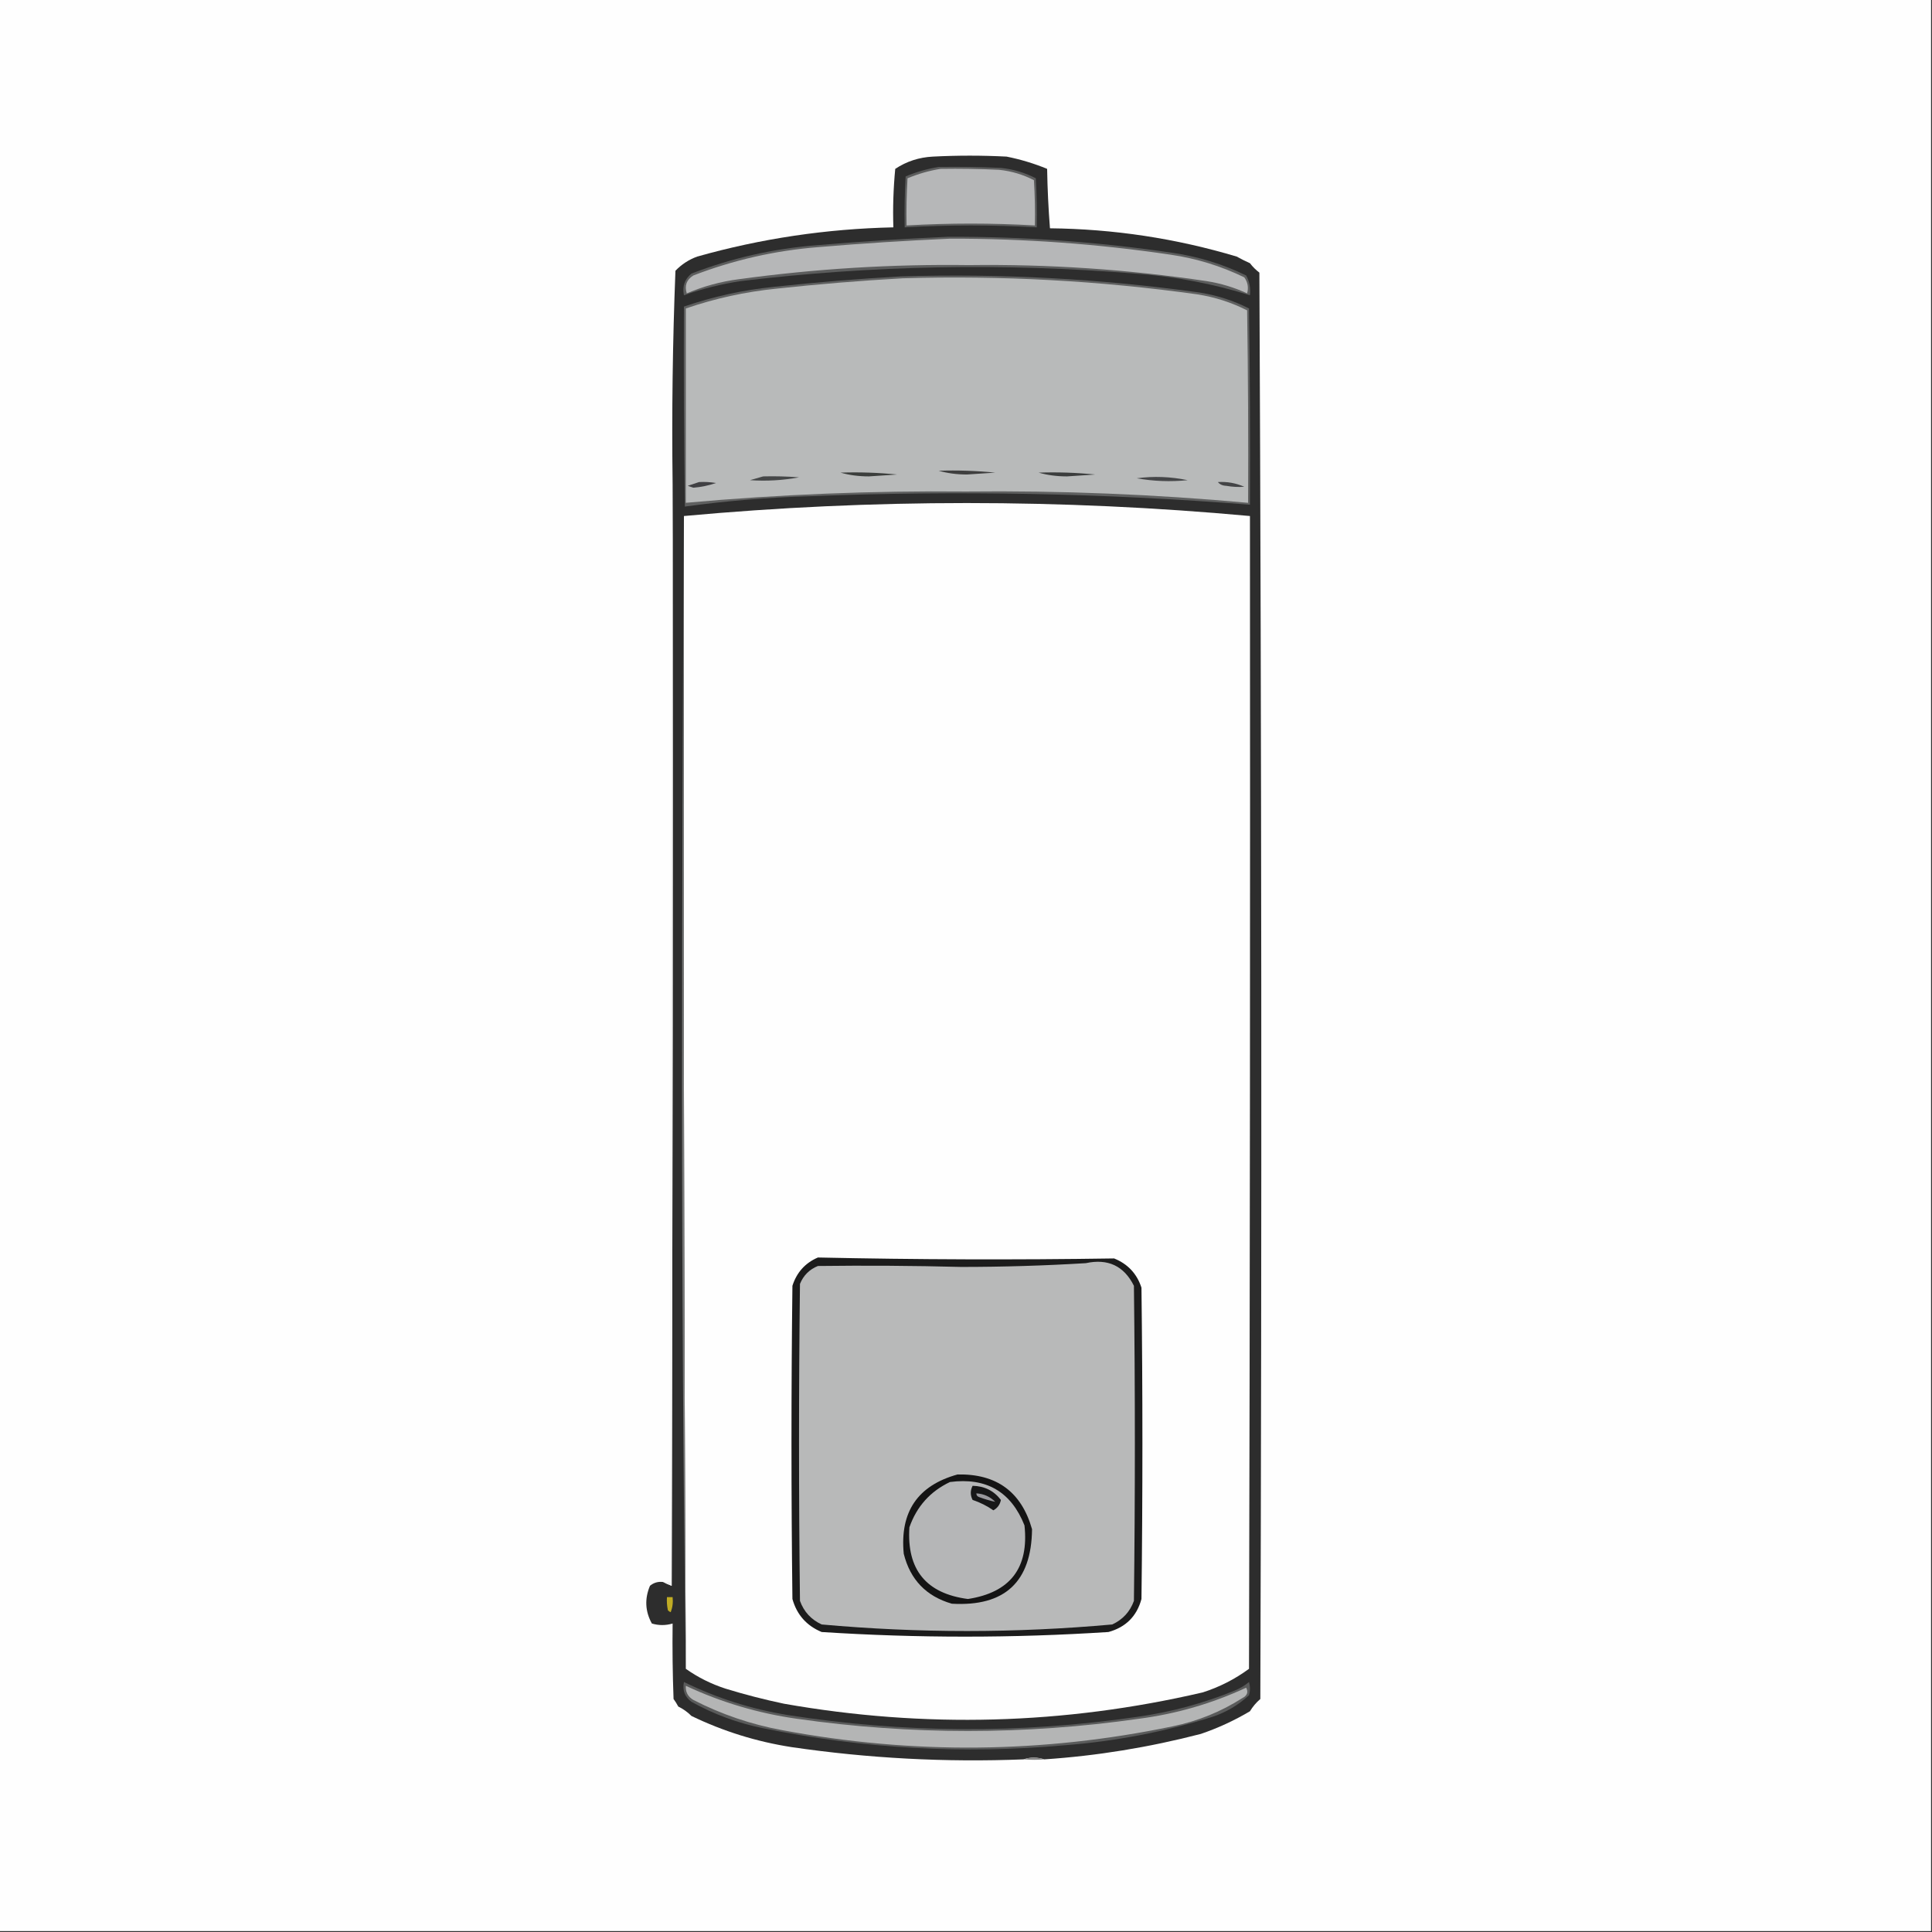
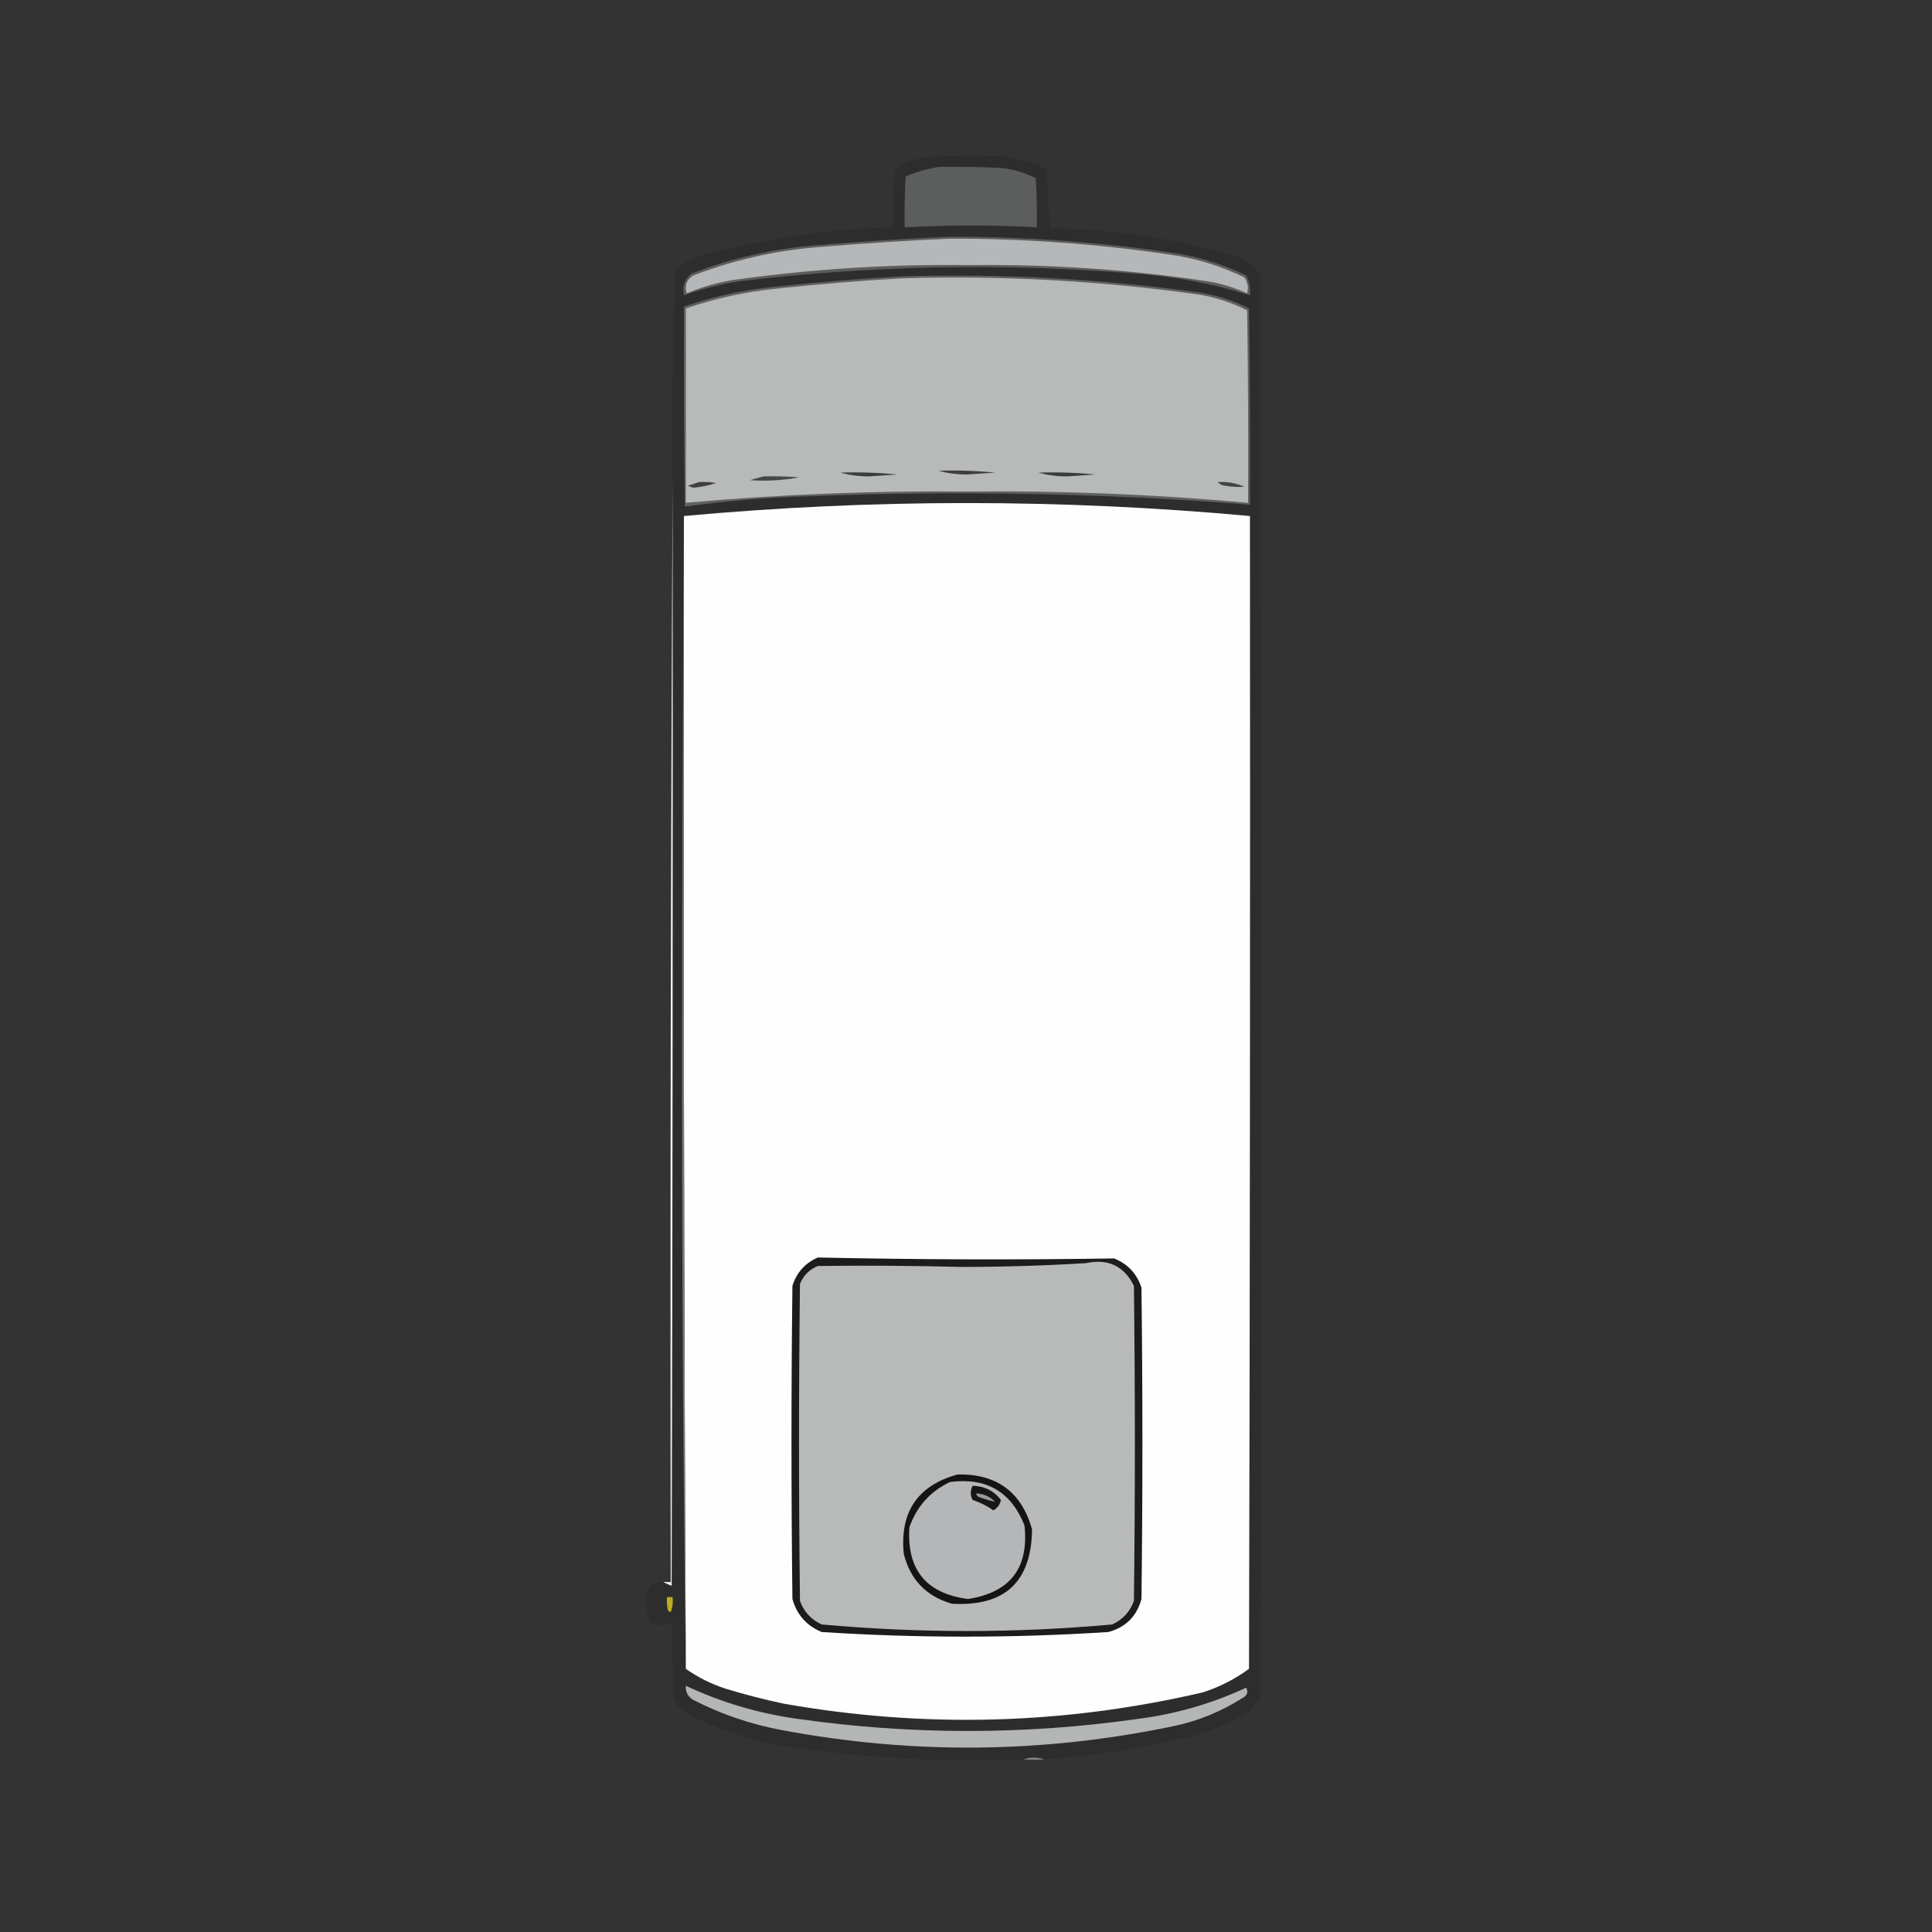
<svg xmlns="http://www.w3.org/2000/svg" version="1.1" width="1024px" height="1024px" style="shape-rendering:geometricPrecision; text-rendering:geometricPrecision; image-rendering:optimizeQuality; fill-rule:evenodd; clip-rule:evenodd">
  <rect width="100%" height="100%" fill="#333333" stroke="none" />
  <g>
-     <path style="opacity:1" fill="#fefefe" d="M -0.5,-0.5 C 340.833,-0.5 682.167,-0.5 1023.5,-0.5C 1023.5,340.833 1023.5,682.167 1023.5,1023.5C 682.167,1023.5 340.833,1023.5 -0.5,1023.5C -0.5,682.167 -0.5,340.833 -0.5,-0.5 Z" />
-   </g>
+     </g>
  <g>
    <path style="opacity:1" fill="#2d2d2d" d="M 553.5,932.5 C 549.699,931.285 546.033,931.285 542.5,932.5C 501.283,934.142 460.283,931.976 419.5,926C 400.987,923.123 383.321,917.623 366.5,909.5C 364.445,907.445 362.112,905.779 359.5,904.5C 358.757,903.092 357.923,901.759 357,900.5C 356.5,887.171 356.333,873.837 356.5,860.5C 352.822,861.586 349.155,861.586 345.5,860.5C 341.935,854.052 341.602,847.386 344.5,840.5C 346.51,838.829 348.843,838.162 351.5,838.5C 352.878,839.234 354.378,839.901 356,840.5C 356.5,645.834 356.667,451.167 356.5,256.5C 356.012,218.747 356.512,181.081 358,143.5C 361.236,140.129 365.069,137.629 369.5,136C 403.324,126.447 437.99,121.28 473.5,120.5C 473.168,110.145 473.501,99.812 474.5,89.5C 480.499,85.525 487.165,83.358 494.5,83C 507.5,82.333 520.5,82.333 533.5,83C 540.906,84.475 548.073,86.642 555,89.5C 555.179,100.077 555.679,110.577 556.5,121C 590.27,121.352 623.27,126.352 655.5,136C 657.754,137.256 660.088,138.423 662.5,139.5C 663.93,141.386 665.597,143.053 667.5,144.5C 668.667,396.499 668.833,648.499 668,900.5C 665.81,902.388 663.977,904.555 662.5,907C 654.255,911.896 645.588,915.896 636.5,919C 608.976,926.144 581.309,930.644 553.5,932.5 Z" />
  </g>
  <g>
    <path style="opacity:1" fill="#5c5d5d" d="M 497.5,88.5 C 508.505,88.334 519.505,88.5 530.5,89C 537.083,89.684 543.249,91.517 549,94.5C 549.5,103.16 549.666,111.827 549.5,120.5C 526.167,119.167 502.833,119.167 479.5,120.5C 479.334,111.494 479.5,102.494 480,93.5C 485.742,91.11 491.576,89.443 497.5,88.5 Z" />
  </g>
  <g>
-     <path style="opacity:1" fill="#b6b7b8" d="M 498.5,89.5 C 508.839,89.334 519.172,89.5 529.5,90C 536.083,90.684 542.249,92.517 548,95.5C 548.5,103.493 548.666,111.493 548.5,119.5C 525.833,118.167 503.167,118.167 480.5,119.5C 480.334,111.16 480.5,102.827 481,94.5C 486.742,92.11 492.576,90.443 498.5,89.5 Z" />
-   </g>
+     </g>
  <g>
    <path style="opacity:1" fill="#5c5d5d" d="M 502.5,125.5 C 542.389,125.346 582.055,128.18 621.5,134C 635.139,135.992 648.139,139.992 660.5,146C 662.263,149.243 662.929,152.743 662.5,156.5C 642.66,150.303 622.327,146.47 601.5,145C 531.683,139.299 462.016,140.633 392.5,149C 382.231,150.567 372.231,153.067 362.5,156.5C 361.553,151.777 362.886,147.944 366.5,145C 387.739,136.818 409.739,131.818 432.5,130C 455.96,128.013 479.294,126.513 502.5,125.5 Z" />
  </g>
  <g>
    <path style="opacity:1" fill="#b6b7b8" d="M 503.5,126.5 C 542.72,126.425 581.72,129.258 620.5,135C 634.139,136.992 647.139,140.992 659.5,147C 661.347,149.579 661.847,152.412 661,155.5C 654.168,152.332 647.001,150.165 639.5,149C 597.739,142.783 555.739,139.949 513.5,140.5C 472.639,139.952 431.972,142.452 391.5,148C 381.95,149.241 372.783,151.741 364,155.5C 362.707,151.418 363.874,148.251 367.5,146C 388.739,137.818 410.739,132.818 433.5,131C 456.96,129.013 480.294,127.513 503.5,126.5 Z" />
  </g>
  <g>
    <path style="opacity:1" fill="#5f6060" d="M 477.5,146.5 C 530.421,144.89 583.088,147.724 635.5,155C 644.854,156.452 653.687,159.285 662,163.5C 662.5,198.165 662.667,232.832 662.5,267.5C 584.936,261.402 507.27,259.902 429.5,263C 407.179,263.625 385.013,265.459 363,268.5C 362.5,233.168 362.333,197.835 362.5,162.5C 378.043,157.157 394.043,153.657 410.5,152C 432.942,149.569 455.275,147.736 477.5,146.5 Z" />
  </g>
  <g>
    <path style="opacity:1" fill="#b8baba" d="M 478.5,147.5 C 530.754,145.951 582.754,148.784 634.5,156C 643.854,157.452 652.687,160.285 661,164.5C 661.5,198.498 661.667,232.498 661.5,266.5C 611.779,261.964 561.946,259.964 512,260.5C 462.392,260.03 412.892,262.03 363.5,266.5C 363.5,232.167 363.5,197.833 363.5,163.5C 379.043,158.157 395.043,154.657 411.5,153C 433.942,150.569 456.275,148.736 478.5,147.5 Z" />
  </g>
  <g>
    <path style="opacity:1" fill="#3f3f3f" d="M 497.5,249.5 C 507.522,249.168 517.522,249.501 527.5,250.5C 522.5,250.833 517.5,251.167 512.5,251.5C 507.119,251.494 502.119,250.828 497.5,249.5 Z" />
  </g>
  <g>
    <path style="opacity:1" fill="#3b3d3d" d="M 550.5,250.5 C 560.522,250.168 570.522,250.501 580.5,251.5C 575.5,251.833 570.5,252.167 565.5,252.5C 560.119,252.494 555.119,251.828 550.5,250.5 Z" />
  </g>
  <g>
    <path style="opacity:1" fill="#3b3e3c" d="M 445.5,250.5 C 455.522,250.168 465.522,250.501 475.5,251.5C 470.5,251.833 465.5,252.167 460.5,252.5C 455.119,252.494 450.119,251.828 445.5,250.5 Z" />
  </g>
  <g>
    <path style="opacity:1" fill="#454748" d="M 404.5,252.5 C 410.842,252.334 417.175,252.5 423.5,253C 414.844,254.612 406.177,255.112 397.5,254.5C 399.969,253.832 402.302,253.165 404.5,252.5 Z" />
  </g>
  <g>
-     <path style="opacity:1" fill="#454648" d="M 602.5,253.5 C 611.391,252.281 620.391,252.614 629.5,254.5C 620.473,255.432 611.473,255.099 602.5,253.5 Z" />
-   </g>
+     </g>
  <g>
    <path style="opacity:1" fill="#404043" d="M 370.5,255.5 C 373.518,255.335 376.518,255.502 379.5,256C 375.681,257.317 371.681,258.15 367.5,258.5C 366.5,258.167 365.5,257.833 364.5,257.5C 366.631,256.831 368.631,256.165 370.5,255.5 Z" />
  </g>
  <g>
    <path style="opacity:1" fill="#434446" d="M 645.5,255.5 C 650.382,255.193 655.049,256.026 659.5,258C 656.343,258.24 653.176,258.073 650,257.5C 648.014,257.431 646.514,256.765 645.5,255.5 Z" />
  </g>
  <g>
    <path style="opacity:1" fill="#fefefe" d="M 363.5,884.5 C 362.501,680.903 362.168,477.236 362.5,273.5C 462.352,264.332 562.352,264.332 662.5,273.5C 662.667,477.167 662.5,680.834 662,884.5C 654.54,889.991 646.373,894.158 637.5,897C 563.948,914.129 489.948,916.129 415.5,903C 405.043,900.802 394.71,898.136 384.5,895C 376.881,892.524 369.881,889.024 363.5,884.5 Z" />
  </g>
  <g>
    <path style="opacity:1" fill="#757676" d="M 362.5,273.5 C 362.168,477.236 362.501,680.903 363.5,884.5C 362.167,783.002 361.5,681.169 361.5,579C 361.5,476.999 361.833,375.166 362.5,273.5 Z" />
  </g>
  <g>
    <path style="opacity:1" fill="#f3f3f3" d="M 356.5,256.5 C 356.667,451.167 356.5,645.834 356,840.5C 354.378,839.901 352.878,839.234 351.5,838.5C 352.833,838.5 354.167,838.5 355.5,838.5C 355.167,644.333 355.5,450.333 356.5,256.5 Z" />
  </g>
  <g>
    <path style="opacity:1" fill="#c0ac24" d="M 353.5,846.5 C 354.5,846.5 355.5,846.5 356.5,846.5C 356.813,849.247 356.48,851.914 355.5,854.5C 354.914,854.291 354.414,853.957 354,853.5C 353.503,851.19 353.337,848.857 353.5,846.5 Z" />
  </g>
  <g>
    <path style="opacity:1" fill="#1c1c1c" d="M 433.5,666.5 C 485.834,667.631 538.167,667.798 590.5,667C 597.758,669.924 602.592,675.091 605,682.5C 605.667,737.5 605.667,792.5 605,847.5C 602.526,856.64 596.693,862.474 587.5,865C 536.831,868.271 486.164,868.271 435.5,865C 427.507,861.674 422.341,855.841 420,847.5C 419.333,792.167 419.333,736.833 420,681.5C 422.263,674.407 426.763,669.407 433.5,666.5 Z" />
  </g>
  <g>
    <path style="opacity:1" fill="#b8b9b9" d="M 575.5,669.5 C 587.24,666.956 595.74,670.956 601,681.5C 601.667,737.167 601.667,792.833 601,848.5C 598.921,854.247 595.088,858.414 589.5,861C 538.166,865.629 486.832,865.629 435.5,861C 429.912,858.414 426.079,854.247 424,848.5C 423.333,792.5 423.333,736.5 424,680.5C 425.833,676 429,672.833 433.5,671C 458.833,670.678 484.167,670.845 509.5,671.5C 531.681,671.495 553.681,670.828 575.5,669.5 Z" />
  </g>
  <g>
    <path style="opacity:1" fill="#141414" d="M 507.5,781.5 C 528.206,781.054 541.372,790.721 547,810.5C 546.716,838.447 532.55,851.613 504.5,850C 490.927,846.093 482.427,837.259 479,823.5C 476.888,801.338 486.388,787.338 507.5,781.5 Z" />
  </g>
  <g>
    <path style="opacity:1" fill="#b5b6b7" d="M 503.5,785.5 C 522.767,782.974 535.934,790.64 543,808.5C 545.43,831.069 535.43,844.069 513,847.5C 490.86,844.586 480.527,831.919 482,809.5C 485.873,798.465 493.04,790.465 503.5,785.5 Z" />
  </g>
  <g>
    <path style="opacity:1" fill="#171718" d="M 515.5,787.5 C 521.794,787.64 526.794,790.14 530.5,795C 530.016,797.475 528.683,799.308 526.5,800.5C 523.112,798.139 519.446,796.306 515.5,795C 514.221,792.502 514.221,790.002 515.5,787.5 Z" />
  </g>
  <g>
    <path style="opacity:1" fill="#99989d" d="M 517.5,791.5 C 521.411,791.747 524.744,793.247 527.5,796C 524.717,795.41 521.883,794.577 519,793.5C 517.97,793.164 517.47,792.497 517.5,791.5 Z" />
  </g>
  <g>
-     <path style="opacity:1" fill="#5a5b5b" d="M 362.5,891.5 C 379.886,900.016 398.219,905.849 417.5,909C 479.116,918.634 540.783,918.968 602.5,910C 620.44,907.515 637.773,902.849 654.5,896C 657.249,894.877 659.749,893.377 662,891.5C 662.667,893.833 662.667,896.167 662,898.5C 656.374,903.733 649.874,907.566 642.5,910C 617.093,917.948 591.093,922.948 564.5,925C 510.712,929.849 457.378,926.849 404.5,916C 391.097,913.31 378.43,908.644 366.5,902C 362.952,899.409 361.618,895.909 362.5,891.5 Z" />
-   </g>
+     </g>
  <g>
    <path style="opacity:1" fill="#b4b5b5" d="M 363.5,893.5 C 382.23,902.269 401.897,908.102 422.5,911C 482.835,919.607 543.168,919.607 603.5,911C 623.376,908.429 642.376,902.929 660.5,894.5C 661.725,896.843 661.059,898.677 658.5,900C 647.137,907.264 634.804,912.264 621.5,915C 552.633,929.313 483.633,929.98 414.5,917C 398.028,913.967 382.361,908.634 367.5,901C 364.603,899.285 363.269,896.785 363.5,893.5 Z" />
  </g>
  <g>
    <path style="opacity:1" fill="#858585" d="M 542.5,932.5 C 546.033,931.285 549.699,931.285 553.5,932.5C 550.055,932.806 546.389,932.806 542.5,932.5 Z" />
  </g>
</svg>